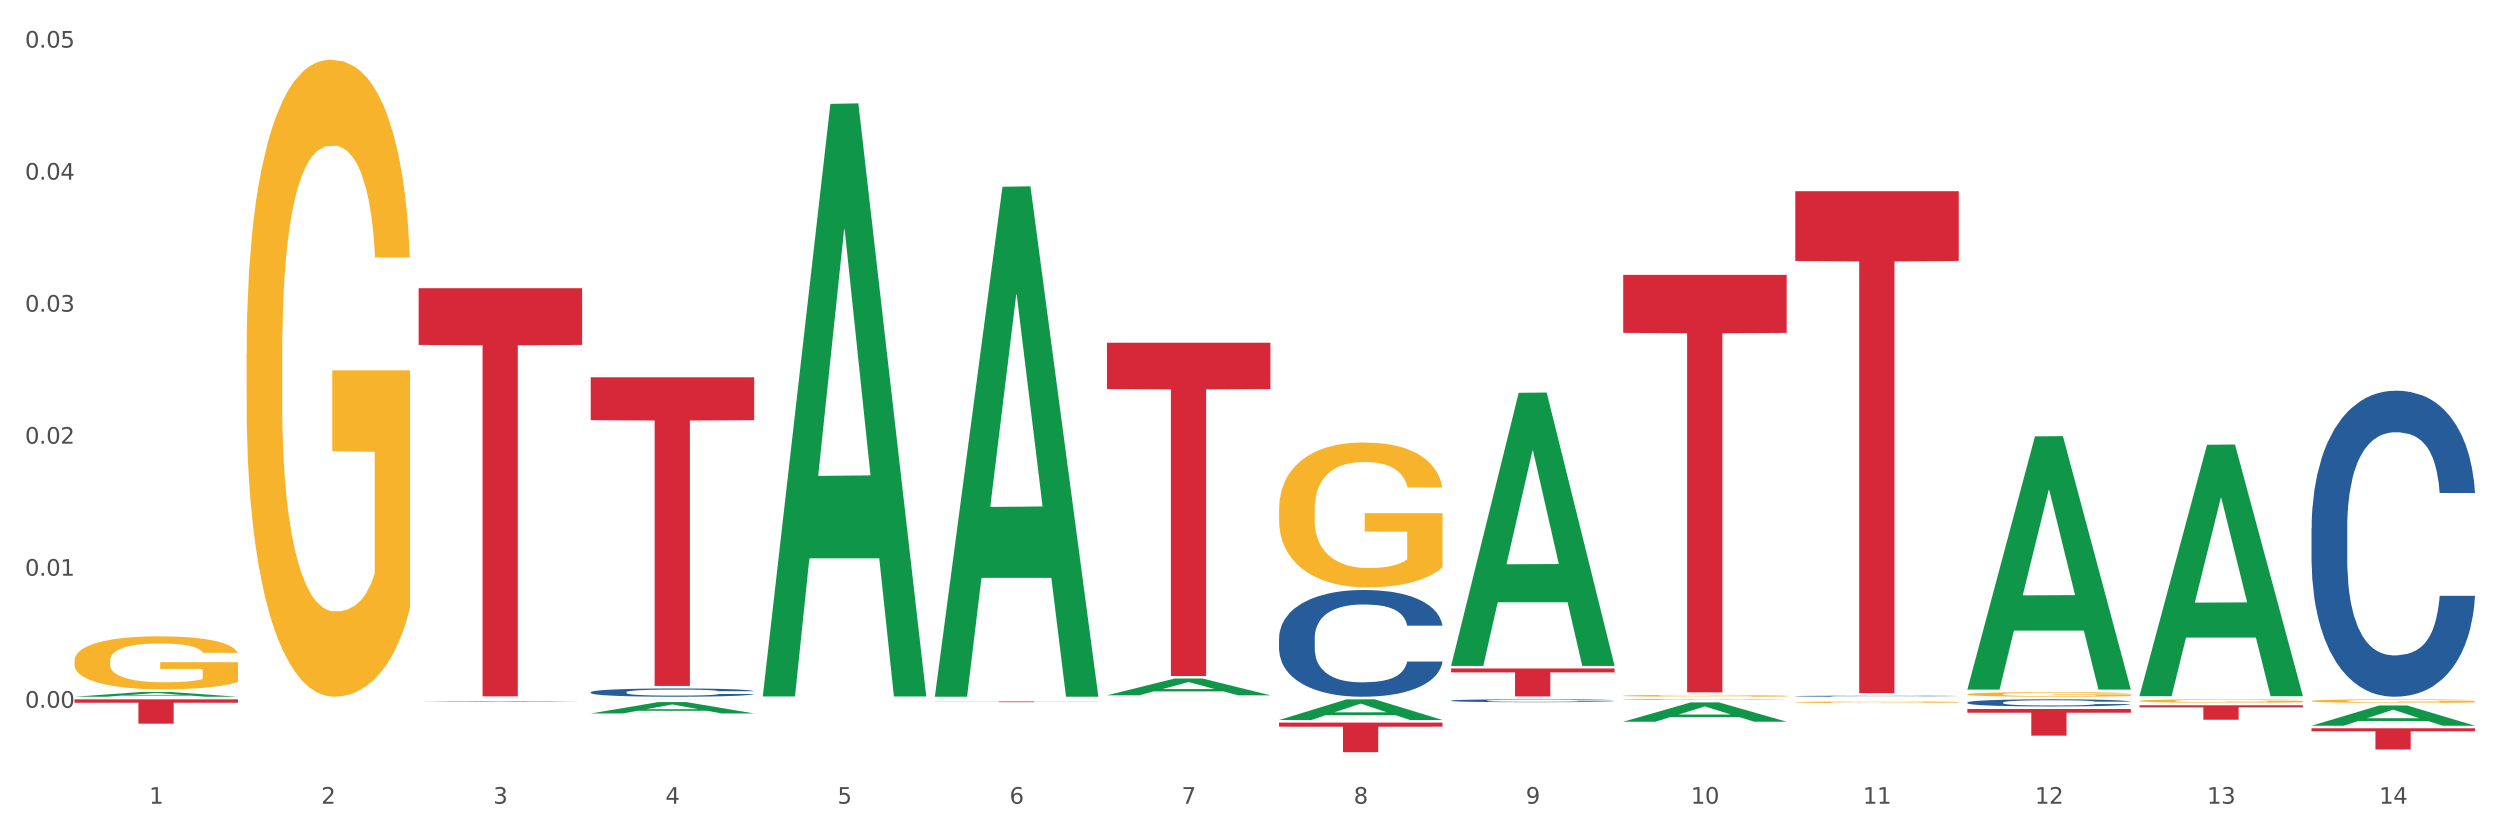
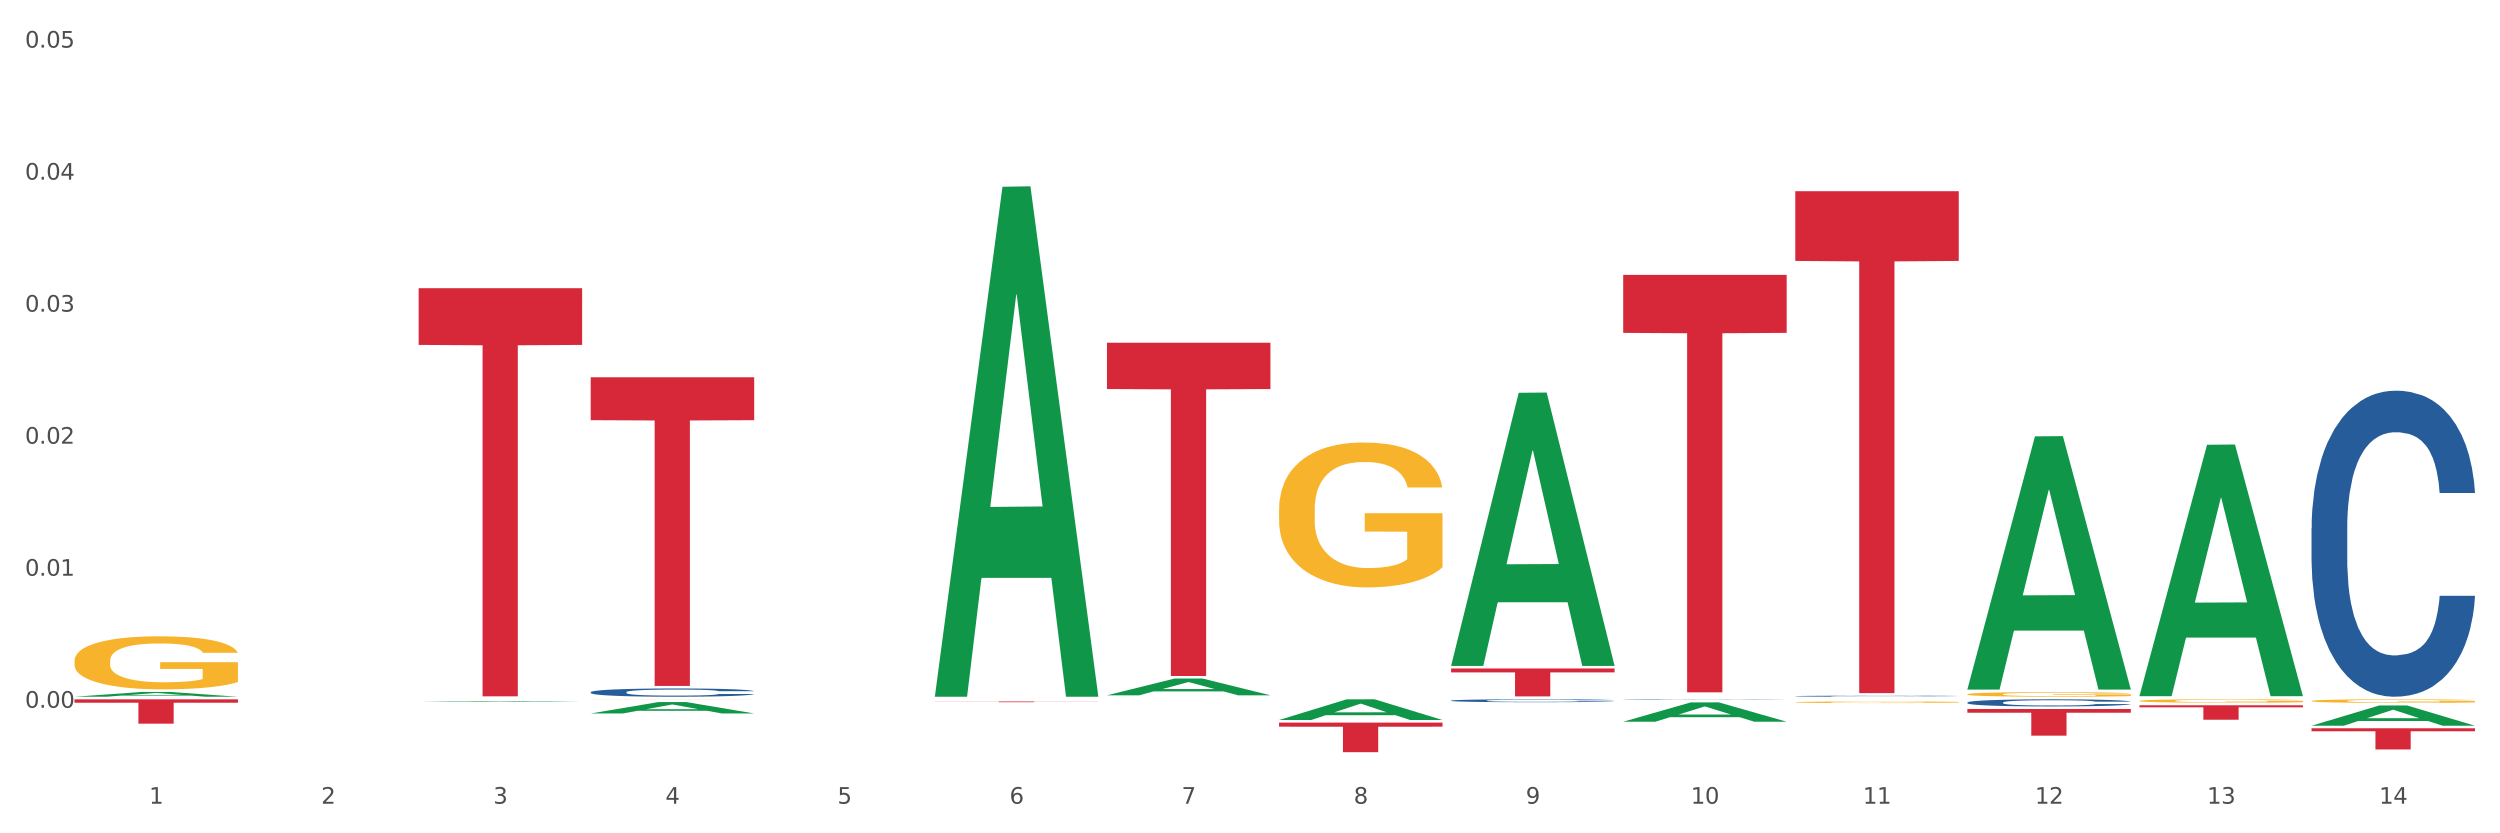
<svg xmlns="http://www.w3.org/2000/svg" xmlns:xlink="http://www.w3.org/1999/xlink" width="1080pt" height="360pt" viewBox="0 0 1080 360" version="1.1">
  <rect x="0" y="0" width="1080" height="360" fill="#333333" stroke="none" />
  <defs>
    <style type="text/css">*{stroke-linejoin: round; stroke-linecap: butt}</style>
  </defs>
  <g id="figure_1">
    <g id="patch_1">
      <path d="M 0 360  L 1080 360  L 1080 0  L 0 0  z " style="fill: #ffffff; stroke: #ffffff; stroke-linejoin: miter" />
    </g>
    <g id="axes_1">
      <g id="matplotlib.axis_1">
        <g id="xtick_1">
          <g id="text_1">
            <g style="fill: #4d4d4d" transform="translate(64.432 347.204) scale(0.096 -0.096)">
              <defs>
                <path id="DejaVuSans-31" d="M 794 531  L 1825 531  L 1825 4091  L 703 3866  L 703 4441  L 1819 4666  L 2450 4666  L 2450 531  L 3481 531  L 3481 0  L 794 0  L 794 531  z " transform="scale(0.016)" />
              </defs>
              <use xlink:href="#DejaVuSans-31" />
            </g>
          </g>
        </g>
        <g id="xtick_2">
          <g id="text_2">
            <g style="fill: #4d4d4d" transform="translate(138.771 347.204) scale(0.096 -0.096)">
              <defs>
                <path id="DejaVuSans-32" d="M 1228 531  L 3431 531  L 3431 0  L 469 0  L 469 531  Q 828 903 1448 1529  Q 2069 2156 2228 2338  Q 2531 2678 2651 2914  Q 2772 3150 2772 3378  Q 2772 3750 2511 3984  Q 2250 4219 1831 4219  Q 1534 4219 1204 4116  Q 875 4013 500 3803  L 500 4441  Q 881 4594 1212 4672  Q 1544 4750 1819 4750  Q 2544 4750 2975 4387  Q 3406 4025 3406 3419  Q 3406 3131 3298 2873  Q 3191 2616 2906 2266  Q 2828 2175 2409 1742  Q 1991 1309 1228 531  z " transform="scale(0.016)" />
              </defs>
              <use xlink:href="#DejaVuSans-32" />
            </g>
          </g>
        </g>
        <g id="xtick_3">
          <g id="text_3">
            <g style="fill: #4d4d4d" transform="translate(213.109 347.204) scale(0.096 -0.096)">
              <defs>
                <path id="DejaVuSans-33" d="M 2597 2516  Q 3050 2419 3304 2112  Q 3559 1806 3559 1356  Q 3559 666 3084 287  Q 2609 -91 1734 -91  Q 1441 -91 1130 -33  Q 819 25 488 141  L 488 750  Q 750 597 1062 519  Q 1375 441 1716 441  Q 2309 441 2620 675  Q 2931 909 2931 1356  Q 2931 1769 2642 2001  Q 2353 2234 1838 2234  L 1294 2234  L 1294 2753  L 1863 2753  Q 2328 2753 2575 2939  Q 2822 3125 2822 3475  Q 2822 3834 2567 4026  Q 2313 4219 1838 4219  Q 1578 4219 1281 4162  Q 984 4106 628 3988  L 628 4550  Q 988 4650 1302 4700  Q 1616 4750 1894 4750  Q 2613 4750 3031 4423  Q 3450 4097 3450 3541  Q 3450 3153 3228 2886  Q 3006 2619 2597 2516  z " transform="scale(0.016)" />
              </defs>
              <use xlink:href="#DejaVuSans-33" />
            </g>
          </g>
        </g>
        <g id="xtick_4">
          <g id="text_4">
            <g style="fill: #4d4d4d" transform="translate(287.448 347.204) scale(0.096 -0.096)">
              <defs>
                <path id="DejaVuSans-34" d="M 2419 4116  L 825 1625  L 2419 1625  L 2419 4116  z M 2253 4666  L 3047 4666  L 3047 1625  L 3713 1625  L 3713 1100  L 3047 1100  L 3047 0  L 2419 0  L 2419 1100  L 313 1100  L 313 1709  L 2253 4666  z " transform="scale(0.016)" />
              </defs>
              <use xlink:href="#DejaVuSans-34" />
            </g>
          </g>
        </g>
        <g id="xtick_5">
          <g id="text_5">
            <g style="fill: #4d4d4d" transform="translate(361.787 347.204) scale(0.096 -0.096)">
              <defs>
                <path id="DejaVuSans-35" d="M 691 4666  L 3169 4666  L 3169 4134  L 1269 4134  L 1269 2991  Q 1406 3038 1543 3061  Q 1681 3084 1819 3084  Q 2600 3084 3056 2656  Q 3513 2228 3513 1497  Q 3513 744 3044 326  Q 2575 -91 1722 -91  Q 1428 -91 1123 -41  Q 819 9 494 109  L 494 744  Q 775 591 1075 516  Q 1375 441 1709 441  Q 2250 441 2565 725  Q 2881 1009 2881 1497  Q 2881 1984 2565 2268  Q 2250 2553 1709 2553  Q 1456 2553 1204 2497  Q 953 2441 691 2322  L 691 4666  z " transform="scale(0.016)" />
              </defs>
              <use xlink:href="#DejaVuSans-35" />
            </g>
          </g>
        </g>
        <g id="xtick_6">
          <g id="text_6">
            <g style="fill: #4d4d4d" transform="translate(436.125 347.204) scale(0.096 -0.096)">
              <defs>
                <path id="DejaVuSans-36" d="M 2113 2584  Q 1688 2584 1439 2293  Q 1191 2003 1191 1497  Q 1191 994 1439 701  Q 1688 409 2113 409  Q 2538 409 2786 701  Q 3034 994 3034 1497  Q 3034 2003 2786 2293  Q 2538 2584 2113 2584  z M 3366 4563  L 3366 3988  Q 3128 4100 2886 4159  Q 2644 4219 2406 4219  Q 1781 4219 1451 3797  Q 1122 3375 1075 2522  Q 1259 2794 1537 2939  Q 1816 3084 2150 3084  Q 2853 3084 3261 2657  Q 3669 2231 3669 1497  Q 3669 778 3244 343  Q 2819 -91 2113 -91  Q 1303 -91 875 529  Q 447 1150 447 2328  Q 447 3434 972 4092  Q 1497 4750 2381 4750  Q 2619 4750 2861 4703  Q 3103 4656 3366 4563  z " transform="scale(0.016)" />
              </defs>
              <use xlink:href="#DejaVuSans-36" />
            </g>
          </g>
        </g>
        <g id="xtick_7">
          <g id="text_7">
            <g style="fill: #4d4d4d" transform="translate(510.464 347.204) scale(0.096 -0.096)">
              <defs>
                <path id="DejaVuSans-37" d="M 525 4666  L 3525 4666  L 3525 4397  L 1831 0  L 1172 0  L 2766 4134  L 525 4134  L 525 4666  z " transform="scale(0.016)" />
              </defs>
              <use xlink:href="#DejaVuSans-37" />
            </g>
          </g>
        </g>
        <g id="xtick_8">
          <g id="text_8">
            <g style="fill: #4d4d4d" transform="translate(584.803 347.204) scale(0.096 -0.096)">
              <defs>
                <path id="DejaVuSans-38" d="M 2034 2216  Q 1584 2216 1326 1975  Q 1069 1734 1069 1313  Q 1069 891 1326 650  Q 1584 409 2034 409  Q 2484 409 2743 651  Q 3003 894 3003 1313  Q 3003 1734 2745 1975  Q 2488 2216 2034 2216  z M 1403 2484  Q 997 2584 770 2862  Q 544 3141 544 3541  Q 544 4100 942 4425  Q 1341 4750 2034 4750  Q 2731 4750 3128 4425  Q 3525 4100 3525 3541  Q 3525 3141 3298 2862  Q 3072 2584 2669 2484  Q 3125 2378 3379 2068  Q 3634 1759 3634 1313  Q 3634 634 3220 271  Q 2806 -91 2034 -91  Q 1263 -91 848 271  Q 434 634 434 1313  Q 434 1759 690 2068  Q 947 2378 1403 2484  z M 1172 3481  Q 1172 3119 1398 2916  Q 1625 2713 2034 2713  Q 2441 2713 2670 2916  Q 2900 3119 2900 3481  Q 2900 3844 2670 4047  Q 2441 4250 2034 4250  Q 1625 4250 1398 4047  Q 1172 3844 1172 3481  z " transform="scale(0.016)" />
              </defs>
              <use xlink:href="#DejaVuSans-38" />
            </g>
          </g>
        </g>
        <g id="xtick_9">
          <g id="text_9">
            <g style="fill: #4d4d4d" transform="translate(659.142 347.204) scale(0.096 -0.096)">
              <defs>
                <path id="DejaVuSans-39" d="M 703 97  L 703 672  Q 941 559 1184 500  Q 1428 441 1663 441  Q 2288 441 2617 861  Q 2947 1281 2994 2138  Q 2813 1869 2534 1725  Q 2256 1581 1919 1581  Q 1219 1581 811 2004  Q 403 2428 403 3163  Q 403 3881 828 4315  Q 1253 4750 1959 4750  Q 2769 4750 3195 4129  Q 3622 3509 3622 2328  Q 3622 1225 3098 567  Q 2575 -91 1691 -91  Q 1453 -91 1209 -44  Q 966 3 703 97  z M 1959 2075  Q 2384 2075 2632 2365  Q 2881 2656 2881 3163  Q 2881 3666 2632 3958  Q 2384 4250 1959 4250  Q 1534 4250 1286 3958  Q 1038 3666 1038 3163  Q 1038 2656 1286 2365  Q 1534 2075 1959 2075  z " transform="scale(0.016)" />
              </defs>
              <use xlink:href="#DejaVuSans-39" />
            </g>
          </g>
        </g>
        <g id="xtick_10">
          <g id="text_10">
            <g style="fill: #4d4d4d" transform="translate(730.426 347.204) scale(0.096 -0.096)">
              <defs>
                <path id="DejaVuSans-30" d="M 2034 4250  Q 1547 4250 1301 3770  Q 1056 3291 1056 2328  Q 1056 1369 1301 889  Q 1547 409 2034 409  Q 2525 409 2770 889  Q 3016 1369 3016 2328  Q 3016 3291 2770 3770  Q 2525 4250 2034 4250  z M 2034 4750  Q 2819 4750 3233 4129  Q 3647 3509 3647 2328  Q 3647 1150 3233 529  Q 2819 -91 2034 -91  Q 1250 -91 836 529  Q 422 1150 422 2328  Q 422 3509 836 4129  Q 1250 4750 2034 4750  z " transform="scale(0.016)" />
              </defs>
              <use xlink:href="#DejaVuSans-31" />
              <use xlink:href="#DejaVuSans-30" transform="translate(63.623 0)" />
            </g>
          </g>
        </g>
        <g id="xtick_11">
          <g id="text_11">
            <g style="fill: #4d4d4d" transform="translate(804.765 347.204) scale(0.096 -0.096)">
              <use xlink:href="#DejaVuSans-31" />
              <use xlink:href="#DejaVuSans-31" transform="translate(63.623 0)" />
            </g>
          </g>
        </g>
        <g id="xtick_12">
          <g id="text_12">
            <g style="fill: #4d4d4d" transform="translate(879.104 347.204) scale(0.096 -0.096)">
              <use xlink:href="#DejaVuSans-31" />
              <use xlink:href="#DejaVuSans-32" transform="translate(63.623 0)" />
            </g>
          </g>
        </g>
        <g id="xtick_13">
          <g id="text_13">
            <g style="fill: #4d4d4d" transform="translate(953.442 347.204) scale(0.096 -0.096)">
              <use xlink:href="#DejaVuSans-31" />
              <use xlink:href="#DejaVuSans-33" transform="translate(63.623 0)" />
            </g>
          </g>
        </g>
        <g id="xtick_14">
          <g id="text_14">
            <g style="fill: #4d4d4d" transform="translate(1027.781 347.204) scale(0.096 -0.096)">
              <use xlink:href="#DejaVuSans-31" />
              <use xlink:href="#DejaVuSans-34" transform="translate(63.623 0)" />
            </g>
          </g>
        </g>
        <g id="xtick_15" />
        <g id="xtick_16" />
        <g id="xtick_17" />
        <g id="xtick_18" />
        <g id="xtick_19" />
        <g id="xtick_20" />
        <g id="xtick_21" />
        <g id="xtick_22" />
        <g id="xtick_23" />
        <g id="xtick_24" />
        <g id="xtick_25" />
        <g id="xtick_26" />
        <g id="xtick_27" />
      </g>
      <g id="matplotlib.axis_2">
        <g id="ytick_1">
          <g id="text_15">
            <g style="fill: #4d4d4d" transform="translate(10.8 305.742) scale(0.096 -0.096)">
              <defs>
                <path id="DejaVuSans-2e" d="M 684 794  L 1344 794  L 1344 0  L 684 0  L 684 794  z " transform="scale(0.016)" />
              </defs>
              <use xlink:href="#DejaVuSans-30" />
              <use xlink:href="#DejaVuSans-2e" transform="translate(63.623 0)" />
              <use xlink:href="#DejaVuSans-30" transform="translate(95.41 0)" />
              <use xlink:href="#DejaVuSans-30" transform="translate(159.033 0)" />
            </g>
          </g>
        </g>
        <g id="ytick_2">
          <g id="text_16">
            <g style="fill: #4d4d4d" transform="translate(10.8 248.708) scale(0.096 -0.096)">
              <use xlink:href="#DejaVuSans-30" />
              <use xlink:href="#DejaVuSans-2e" transform="translate(63.623 0)" />
              <use xlink:href="#DejaVuSans-30" transform="translate(95.41 0)" />
              <use xlink:href="#DejaVuSans-31" transform="translate(159.033 0)" />
            </g>
          </g>
        </g>
        <g id="ytick_3">
          <g id="text_17">
            <g style="fill: #4d4d4d" transform="translate(10.8 191.674) scale(0.096 -0.096)">
              <use xlink:href="#DejaVuSans-30" />
              <use xlink:href="#DejaVuSans-2e" transform="translate(63.623 0)" />
              <use xlink:href="#DejaVuSans-30" transform="translate(95.41 0)" />
              <use xlink:href="#DejaVuSans-32" transform="translate(159.033 0)" />
            </g>
          </g>
        </g>
        <g id="ytick_4">
          <g id="text_18">
            <g style="fill: #4d4d4d" transform="translate(10.8 134.64) scale(0.096 -0.096)">
              <use xlink:href="#DejaVuSans-30" />
              <use xlink:href="#DejaVuSans-2e" transform="translate(63.623 0)" />
              <use xlink:href="#DejaVuSans-30" transform="translate(95.41 0)" />
              <use xlink:href="#DejaVuSans-33" transform="translate(159.033 0)" />
            </g>
          </g>
        </g>
        <g id="ytick_5">
          <g id="text_19">
            <g style="fill: #4d4d4d" transform="translate(10.8 77.606) scale(0.096 -0.096)">
              <use xlink:href="#DejaVuSans-30" />
              <use xlink:href="#DejaVuSans-2e" transform="translate(63.623 0)" />
              <use xlink:href="#DejaVuSans-30" transform="translate(95.41 0)" />
              <use xlink:href="#DejaVuSans-34" transform="translate(159.033 0)" />
            </g>
          </g>
        </g>
        <g id="ytick_6">
          <g id="text_20">
            <g style="fill: #4d4d4d" transform="translate(10.8 20.572) scale(0.096 -0.096)">
              <use xlink:href="#DejaVuSans-30" />
              <use xlink:href="#DejaVuSans-2e" transform="translate(63.623 0)" />
              <use xlink:href="#DejaVuSans-30" transform="translate(95.41 0)" />
              <use xlink:href="#DejaVuSans-35" transform="translate(159.033 0)" />
            </g>
          </g>
        </g>
        <g id="ytick_7" />
        <g id="ytick_8" />
        <g id="ytick_9" />
        <g id="ytick_10" />
        <g id="ytick_11" />
        <g id="ytick_12" />
      </g>
      <g id="PolyCollection_1">
        <path d="M 32.175 300.985  L 32.248 300.983  L 61.37 298.912  L 73.456 298.91  L 102.797 300.989  L 88.818 300.989  L 82.484 300.505  L 52.415 300.505  L 52.197 300.513  L 46.081 300.989  L 32.175 300.989  L 32.175 300.985  L 56.201 300.216  L 78.698 300.214  L 67.559 299.353  L 67.413 299.349  L 67.267 299.355  L 56.128 300.214  L 56.201 300.216  L 32.175 300.985  z " clip-path="url(#p8534664bfe)" style="fill: #109648" />
        <path d="M 924.24 304.685  L 994.861 304.685  L 994.861 305.554  L 967.081 305.56  L 967.081 310.935  L 951.852 310.935  L 951.852 305.56  L 924.24 305.554  L 924.24 304.691  L 924.24 304.685  z " clip-path="url(#p8534664bfe)" style="fill: #d62839" />
        <path d="M 849.901 306.288  L 920.523 306.288  L 920.523 307.889  L 892.742 307.899  L 892.742 317.808  L 877.514 317.808  L 877.514 307.899  L 849.901 307.889  L 849.901 306.299  L 849.901 306.288  z " clip-path="url(#p8534664bfe)" style="fill: #d62839" />
        <path d="M 775.562 82.587  L 846.184 82.587  L 846.184 112.721  L 818.404 112.925  L 818.404 299.429  L 803.175 299.429  L 803.175 112.925  L 775.562 112.721  L 775.562 82.791  L 775.562 82.587  z " clip-path="url(#p8534664bfe)" style="fill: #d62839" />
        <path d="M 701.223 118.734  L 771.845 118.734  L 771.845 143.797  L 744.065 143.967  L 744.065 299.086  L 728.836 299.086  L 728.836 143.967  L 701.223 143.797  L 701.223 118.904  L 701.223 118.734  z " clip-path="url(#p8534664bfe)" style="fill: #d62839" />
        <path d="M 626.885 288.79  L 697.506 288.79  L 697.506 290.463  L 669.726 290.475  L 669.726 300.834  L 654.497 300.834  L 654.497 290.475  L 626.885 290.463  L 626.885 288.801  L 626.885 288.79  z " clip-path="url(#p8534664bfe)" style="fill: #d62839" />
        <path d="M 552.546 312.154  L 623.168 312.154  L 623.168 313.933  L 595.388 313.945  L 595.388 324.95  L 580.159 324.95  L 580.159 313.945  L 552.546 313.933  L 552.546 312.166  L 552.546 312.154  z " clip-path="url(#p8534664bfe)" style="fill: #d62839" />
        <path d="M 478.207 148.058  L 548.829 148.058  L 548.829 168.064  L 521.049 168.2  L 521.049 292.022  L 505.82 292.022  L 505.82 168.2  L 478.207 168.064  L 478.207 148.193  L 478.207 148.058  z " clip-path="url(#p8534664bfe)" style="fill: #d62839" />
        <path d="M 403.869 303.037  L 474.49 303.037  L 474.49 303.082  L 446.71 303.083  L 446.71 303.363  L 431.481 303.363  L 431.481 303.083  L 403.869 303.082  L 403.869 303.037  L 403.869 303.037  z " clip-path="url(#p8534664bfe)" style="fill: #d62839" />
        <path d="M 255.191 162.991  L 325.813 162.991  L 325.813 181.518  L 298.033 181.644  L 298.033 296.312  L 282.804 296.312  L 282.804 181.644  L 255.191 181.518  L 255.191 163.117  L 255.191 162.991  z " clip-path="url(#p8534664bfe)" style="fill: #d62839" />
        <path d="M 180.852 124.494  L 251.474 124.494  L 251.474 148.998  L 223.694 149.164  L 223.694 300.825  L 208.465 300.825  L 208.465 149.164  L 180.852 148.998  L 180.852 124.659  L 180.852 124.494  z " clip-path="url(#p8534664bfe)" style="fill: #d62839" />
        <path d="M 32.175 302.107  L 102.797 302.107  L 102.797 303.569  L 75.017 303.579  L 75.017 312.624  L 59.788 312.624  L 59.788 303.579  L 32.175 303.569  L 32.175 302.117  L 32.175 302.107  z " clip-path="url(#p8534664bfe)" style="fill: #d62839" />
        <path d="M 998.578 302.818  L 998.662 302.817  L 998.662 302.765  L 998.828 302.721  L 999.662 302.614  L 1000.913 302.525  L 1001.83 302.478  L 1002.747 302.439  L 1003.831 302.401  L 1005.165 302.361  L 1007.583 302.302  L 1009.084 302.272  L 1010.918 302.24  L 1014.253 302.195  L 1016.671 302.169  L 1019.173 302.147  L 1023.258 302.122  L 1025.926 302.11  L 1028.761 302.102  L 1032.18 302.096  L 1034.765 302.094  L 1040.434 302.099  L 1045.27 302.112  L 1047.605 302.122  L 1050.607 302.139  L 1052.191 302.15  L 1054.775 302.173  L 1057.444 302.203  L 1059.278 302.229  L 1062.029 302.278  L 1064.114 302.326  L 1066.032 302.386  L 1067.032 302.428  L 1067.783 302.466  L 1068.45 302.511  L 1069.117 302.581  L 1054.108 302.581  L 1053.525 302.531  L 1052.608 302.484  L 1051.274 302.438  L 1050.106 302.409  L 1048.105 302.373  L 1046.271 302.351  L 1044.353 302.333  L 1042.019 302.319  L 1040.184 302.312  L 1037.599 302.306  L 1032.513 302.308  L 1029.095 302.319  L 1026.76 302.333  L 1025.259 302.346  L 1023.925 302.361  L 1022.425 302.381  L 1020.674 302.411  L 1019.423 302.438  L 1018.172 302.472  L 1017.172 302.506  L 1016.255 302.546  L 1015.504 302.589  L 1014.92 302.634  L 1014.42 302.688  L 1014.003 302.778  L 1014.003 302.974  L 1014.17 303.018  L 1014.587 303.077  L 1015.087 303.121  L 1015.921 303.174  L 1016.671 303.21  L 1018.089 303.262  L 1019.673 303.305  L 1020.924 303.332  L 1022.174 303.355  L 1024.342 303.386  L 1026.76 303.412  L 1028.845 303.428  L 1031.68 303.442  L 1033.597 303.448  L 1035.265 303.45  L 1039.35 303.45  L 1042.269 303.446  L 1045.52 303.436  L 1048.022 303.423  L 1050.106 303.408  L 1052.441 303.382  L 1053.942 303.357  L 1053.942 303.059  L 1035.598 303.057  L 1035.598 302.858  L 1069.2 302.858  L 1069.2 303.442  L 1067.783 303.472  L 1066.198 303.499  L 1064.531 303.523  L 1062.029 303.553  L 1059.028 303.582  L 1056.36 303.602  L 1053.525 303.619  L 1050.19 303.635  L 1045.854 303.649  L 1043.186 303.655  L 1039.851 303.659  L 1035.932 303.661  L 1032.513 303.658  L 1029.178 303.651  L 1025.676 303.638  L 1022.258 303.619  L 1019.673 303.601  L 1017.088 303.578  L 1014.337 303.548  L 1012.169 303.519  L 1010.501 303.493  L 1008.667 303.46  L 1006.666 303.418  L 1005.165 303.379  L 1003.831 303.339  L 1002.414 303.287  L 1001.413 303.243  L 1000.413 303.187  L 999.829 303.146  L 999.162 303.081  L 998.662 302.991  L 998.578 302.818  z " clip-path="url(#p8534664bfe)" style="fill: #f7b32b" />
        <path d="M 924.24 302.781  L 924.323 302.779  L 924.323 302.731  L 924.49 302.689  L 925.323 302.587  L 926.574 302.503  L 927.491 302.458  L 928.408 302.421  L 929.492 302.385  L 930.826 302.347  L 933.244 302.291  L 934.745 302.263  L 936.58 302.233  L 939.915 302.189  L 942.333 302.165  L 944.834 302.145  L 948.92 302.12  L 951.588 302.109  L 954.423 302.101  L 957.841 302.096  L 960.426 302.094  L 966.096 302.099  L 970.932 302.111  L 973.266 302.12  L 976.268 302.137  L 977.852 302.147  L 980.437 302.169  L 983.105 302.198  L 984.939 302.222  L 987.691 302.268  L 989.775 302.314  L 991.693 302.371  L 992.693 302.411  L 993.444 302.447  L 994.111 302.489  L 994.778 302.556  L 979.77 302.556  L 979.186 302.508  L 978.269 302.463  L 976.935 302.42  L 975.768 302.393  L 973.766 302.359  L 971.932 302.337  L 970.014 302.321  L 967.68 302.307  L 965.845 302.301  L 963.261 302.295  L 958.175 302.297  L 954.756 302.307  L 952.422 302.321  L 950.921 302.333  L 949.587 302.347  L 948.086 302.366  L 946.335 302.394  L 945.084 302.42  L 943.834 302.453  L 942.833 302.485  L 941.916 302.523  L 941.165 302.564  L 940.582 302.606  L 940.081 302.657  L 939.665 302.743  L 939.665 302.929  L 939.831 302.971  L 940.248 303.026  L 940.749 303.068  L 941.582 303.119  L 942.333 303.153  L 943.75 303.201  L 945.334 303.242  L 946.585 303.268  L 947.836 303.29  L 950.004 303.319  L 952.422 303.344  L 954.506 303.359  L 957.341 303.372  L 959.259 303.378  L 960.926 303.38  L 965.012 303.38  L 967.93 303.376  L 971.182 303.367  L 973.683 303.355  L 975.768 303.34  L 978.102 303.315  L 979.603 303.292  L 979.603 303.009  L 961.26 303.007  L 961.26 302.819  L 994.861 302.819  L 994.861 303.372  L 993.444 303.401  L 991.86 303.427  L 990.192 303.45  L 987.691 303.478  L 984.689 303.505  L 982.021 303.524  L 979.186 303.54  L 975.851 303.555  L 971.515 303.569  L 968.847 303.574  L 965.512 303.578  L 961.593 303.58  L 958.175 303.577  L 954.84 303.57  L 951.338 303.558  L 947.919 303.54  L 945.334 303.523  L 942.75 303.501  L 939.998 303.473  L 937.83 303.445  L 936.163 303.421  L 934.328 303.39  L 932.327 303.349  L 930.826 303.313  L 929.492 303.275  L 928.075 303.226  L 927.074 303.184  L 926.074 303.131  L 925.49 303.091  L 924.823 303.03  L 924.323 302.945  L 924.24 302.781  z " clip-path="url(#p8534664bfe)" style="fill: #f7b32b" />
        <path d="M 849.901 299.927  L 849.984 299.925  L 849.984 299.86  L 850.151 299.804  L 850.985 299.669  L 852.235 299.557  L 853.153 299.497  L 854.07 299.448  L 855.154 299.4  L 856.488 299.349  L 858.906 299.275  L 860.407 299.237  L 862.241 299.198  L 865.576 299.14  L 867.994 299.107  L 870.495 299.08  L 874.581 299.048  L 877.249 299.033  L 880.084 299.023  L 883.502 299.015  L 886.087 299.014  L 891.757 299.019  L 896.593 299.035  L 898.927 299.048  L 901.929 299.07  L 903.513 299.084  L 906.098 299.113  L 908.766 299.151  L 910.601 299.183  L 913.352 299.245  L 915.436 299.306  L 917.354 299.382  L 918.355 299.434  L 919.105 299.483  L 919.772 299.539  L 920.439 299.627  L 905.431 299.627  L 904.847 299.564  L 903.93 299.504  L 902.596 299.447  L 901.429 299.411  L 899.428 299.365  L 897.593 299.337  L 895.676 299.315  L 893.341 299.297  L 891.507 299.288  L 888.922 299.281  L 883.836 299.282  L 880.417 299.297  L 878.083 299.315  L 876.582 299.331  L 875.248 299.349  L 873.747 299.374  L 871.996 299.412  L 870.745 299.447  L 869.495 299.49  L 868.494 299.533  L 867.577 299.584  L 866.827 299.638  L 866.243 299.694  L 865.743 299.762  L 865.326 299.876  L 865.326 300.123  L 865.493 300.179  L 865.91 300.253  L 866.41 300.309  L 867.244 300.376  L 867.994 300.421  L 869.411 300.486  L 870.996 300.54  L 872.246 300.574  L 873.497 300.603  L 875.665 300.643  L 878.083 300.675  L 880.167 300.695  L 883.002 300.713  L 884.92 300.72  L 886.587 300.724  L 890.673 300.724  L 893.591 300.719  L 896.843 300.706  L 899.344 300.69  L 901.429 300.67  L 903.763 300.637  L 905.264 300.607  L 905.264 300.23  L 886.921 300.228  L 886.921 299.977  L 920.523 299.977  L 920.523 300.713  L 919.105 300.751  L 917.521 300.785  L 915.853 300.816  L 913.352 300.854  L 910.35 300.89  L 907.682 300.915  L 904.847 300.937  L 901.512 300.957  L 897.177 300.975  L 894.508 300.982  L 891.173 300.987  L 887.254 300.989  L 883.836 300.986  L 880.501 300.977  L 876.999 300.96  L 873.58 300.937  L 870.996 300.913  L 868.411 300.885  L 865.659 300.847  L 863.492 300.811  L 861.824 300.778  L 859.99 300.737  L 857.989 300.682  L 856.488 300.634  L 855.154 300.583  L 853.736 300.518  L 852.736 300.462  L 851.735 300.392  L 851.151 300.34  L 850.484 300.258  L 849.984 300.145  L 849.901 299.927  z " clip-path="url(#p8534664bfe)" style="fill: #f7b32b" />
        <path d="M 775.562 303.359  L 775.645 303.358  L 775.645 303.336  L 775.812 303.317  L 776.646 303.271  L 777.897 303.233  L 778.814 303.212  L 779.731 303.196  L 780.815 303.179  L 782.149 303.162  L 784.567 303.136  L 786.068 303.123  L 787.902 303.11  L 791.237 303.09  L 793.655 303.079  L 796.157 303.07  L 800.242 303.059  L 802.91 303.054  L 805.745 303.05  L 809.164 303.048  L 811.748 303.047  L 817.418 303.049  L 822.254 303.054  L 824.589 303.059  L 827.59 303.066  L 829.175 303.071  L 831.759 303.081  L 834.427 303.094  L 836.262 303.105  L 839.013 303.126  L 841.098 303.147  L 843.015 303.173  L 844.016 303.191  L 844.766 303.207  L 845.433 303.226  L 846.1 303.257  L 831.092 303.257  L 830.509 303.235  L 829.592 303.215  L 828.257 303.195  L 827.09 303.183  L 825.089 303.167  L 823.255 303.157  L 821.337 303.15  L 819.002 303.144  L 817.168 303.141  L 814.583 303.138  L 809.497 303.139  L 806.079 303.144  L 803.744 303.15  L 802.243 303.155  L 800.909 303.162  L 799.408 303.17  L 797.657 303.183  L 796.407 303.195  L 795.156 303.21  L 794.156 303.225  L 793.238 303.242  L 792.488 303.26  L 791.904 303.279  L 791.404 303.303  L 790.987 303.342  L 790.987 303.426  L 791.154 303.445  L 791.571 303.47  L 792.071 303.49  L 792.905 303.512  L 793.655 303.528  L 795.073 303.55  L 796.657 303.568  L 797.908 303.58  L 799.158 303.59  L 801.326 303.604  L 803.744 303.615  L 805.829 303.621  L 808.663 303.628  L 810.581 303.63  L 812.249 303.631  L 816.334 303.631  L 819.253 303.63  L 822.504 303.625  L 825.006 303.62  L 827.09 303.613  L 829.425 303.602  L 830.926 303.591  L 830.926 303.462  L 812.582 303.462  L 812.582 303.376  L 846.184 303.376  L 846.184 303.628  L 844.766 303.641  L 843.182 303.652  L 841.515 303.663  L 839.013 303.676  L 836.012 303.688  L 833.344 303.697  L 830.509 303.704  L 827.174 303.711  L 822.838 303.717  L 820.17 303.72  L 816.835 303.721  L 812.916 303.722  L 809.497 303.721  L 806.162 303.718  L 802.66 303.712  L 799.242 303.704  L 796.657 303.696  L 794.072 303.686  L 791.321 303.673  L 789.153 303.661  L 787.485 303.65  L 785.651 303.636  L 783.65 303.617  L 782.149 303.601  L 780.815 303.583  L 779.398 303.561  L 778.397 303.542  L 777.396 303.518  L 776.813 303.5  L 776.146 303.472  L 775.645 303.433  L 775.562 303.359  z " clip-path="url(#p8534664bfe)" style="fill: #f7b32b" />
-         <path d="M 701.223 300.56  L 701.307 300.559  L 701.307 300.533  L 701.474 300.51  L 702.307 300.456  L 703.558 300.411  L 704.475 300.387  L 705.392 300.367  L 706.476 300.347  L 707.81 300.327  L 710.228 300.297  L 711.729 300.282  L 713.563 300.266  L 716.899 300.242  L 719.317 300.229  L 721.818 300.218  L 725.903 300.205  L 728.572 300.199  L 731.406 300.195  L 734.825 300.192  L 737.41 300.191  L 743.08 300.194  L 747.915 300.2  L 750.25 300.205  L 753.252 300.214  L 754.836 300.22  L 757.421 300.231  L 760.089 300.247  L 761.923 300.26  L 764.675 300.285  L 766.759 300.309  L 768.677 300.34  L 769.677 300.361  L 770.428 300.381  L 771.095 300.403  L 771.762 300.439  L 756.754 300.439  L 756.17 300.414  L 755.253 300.39  L 753.919 300.366  L 752.751 300.352  L 750.75 300.333  L 748.916 300.322  L 746.998 300.313  L 744.664 300.306  L 742.829 300.302  L 740.245 300.299  L 735.159 300.3  L 731.74 300.306  L 729.405 300.313  L 727.905 300.32  L 726.571 300.327  L 725.07 300.337  L 723.319 300.352  L 722.068 300.366  L 720.817 300.384  L 719.817 300.401  L 718.9 300.422  L 718.149 300.443  L 717.566 300.466  L 717.065 300.494  L 716.648 300.54  L 716.648 300.639  L 716.815 300.662  L 717.232 300.692  L 717.732 300.714  L 718.566 300.741  L 719.317 300.76  L 720.734 300.786  L 722.318 300.808  L 723.569 300.822  L 724.82 300.833  L 726.987 300.849  L 729.405 300.862  L 731.49 300.87  L 734.325 300.878  L 736.242 300.881  L 737.91 300.882  L 741.996 300.882  L 744.914 300.88  L 748.166 300.875  L 750.667 300.868  L 752.751 300.86  L 755.086 300.847  L 756.587 300.835  L 756.587 300.682  L 738.244 300.682  L 738.244 300.58  L 771.845 300.58  L 771.845 300.878  L 770.428 300.893  L 768.844 300.907  L 767.176 300.919  L 764.675 300.935  L 761.673 300.949  L 759.005 300.959  L 756.17 300.968  L 752.835 300.976  L 748.499 300.983  L 745.831 300.986  L 742.496 300.988  L 738.577 300.989  L 735.159 300.988  L 731.823 300.984  L 728.321 300.977  L 724.903 300.968  L 722.318 300.959  L 719.733 300.947  L 716.982 300.932  L 714.814 300.917  L 713.147 300.904  L 711.312 300.887  L 709.311 300.865  L 707.81 300.846  L 706.476 300.825  L 705.059 300.799  L 704.058 300.776  L 703.058 300.748  L 702.474 300.727  L 701.807 300.694  L 701.307 300.648  L 701.223 300.56  z " clip-path="url(#p8534664bfe)" style="fill: #f7b32b" />
        <path d="M 552.546 220.09  L 552.629 220.033  L 552.629 217.974  L 552.796 216.202  L 553.63 211.914  L 554.881 208.369  L 555.798 206.482  L 556.715 204.938  L 557.799 203.394  L 559.133 201.793  L 561.551 199.449  L 563.052 198.248  L 564.886 196.99  L 568.221 195.161  L 570.639 194.132  L 573.141 193.274  L 577.226 192.245  L 579.894 191.787  L 582.729 191.444  L 586.148 191.215  L 588.732 191.158  L 594.402 191.33  L 599.238 191.844  L 601.573 192.245  L 604.574 192.931  L 606.158 193.388  L 608.743 194.303  L 611.411 195.504  L 613.246 196.533  L 615.997 198.477  L 618.082 200.421  L 619.999 202.822  L 621 204.481  L 621.75 206.024  L 622.417 207.797  L 623.084 210.599  L 608.076 210.599  L 607.493 208.597  L 606.575 206.711  L 605.241 204.881  L 604.074 203.737  L 602.073 202.308  L 600.239 201.393  L 598.321 200.707  L 595.986 200.135  L 594.152 199.849  L 591.567 199.621  L 586.481 199.678  L 583.063 200.135  L 580.728 200.707  L 579.227 201.221  L 577.893 201.793  L 576.392 202.594  L 574.641 203.794  L 573.391 204.881  L 572.14 206.253  L 571.139 207.625  L 570.222 209.226  L 569.472 210.942  L 568.888 212.714  L 568.388 214.887  L 567.971 218.489  L 567.971 226.322  L 568.138 228.095  L 568.555 230.439  L 569.055 232.212  L 569.889 234.327  L 570.639 235.757  L 572.057 237.815  L 573.641 239.53  L 574.891 240.617  L 576.142 241.531  L 578.31 242.789  L 580.728 243.819  L 582.812 244.448  L 585.647 245.019  L 587.565 245.248  L 589.233 245.362  L 593.318 245.362  L 596.236 245.191  L 599.488 244.791  L 601.99 244.276  L 604.074 243.647  L 606.409 242.618  L 607.909 241.646  L 607.909 229.696  L 589.566 229.639  L 589.566 221.691  L 623.168 221.691  L 623.168 245.019  L 621.75 246.22  L 620.166 247.306  L 618.499 248.278  L 615.997 249.479  L 612.996 250.623  L 610.327 251.423  L 607.493 252.109  L 604.157 252.738  L 599.822 253.31  L 597.154 253.539  L 593.818 253.71  L 589.9 253.767  L 586.481 253.653  L 583.146 253.367  L 579.644 252.853  L 576.226 252.109  L 573.641 251.366  L 571.056 250.451  L 568.305 249.25  L 566.137 248.107  L 564.469 247.078  L 562.635 245.763  L 560.634 244.047  L 559.133 242.503  L 557.799 240.903  L 556.381 238.844  L 555.381 237.072  L 554.38 234.842  L 553.797 233.184  L 553.13 230.611  L 552.629 227.008  L 552.546 220.09  z " clip-path="url(#p8534664bfe)" style="fill: #f7b32b" />
        <path d="M 255.191 302.139  L 255.275 302.139  L 255.275 302.136  L 255.441 302.133  L 256.275 302.127  L 257.526 302.121  L 258.443 302.118  L 259.36 302.116  L 260.444 302.114  L 261.778 302.111  L 264.196 302.107  L 265.697 302.106  L 267.531 302.104  L 270.866 302.101  L 273.284 302.099  L 275.786 302.098  L 279.871 302.096  L 282.539 302.095  L 285.374 302.095  L 288.793 302.095  L 291.377 302.094  L 297.047 302.095  L 301.883 302.096  L 304.218 302.096  L 307.219 302.097  L 308.804 302.098  L 311.388 302.099  L 314.057 302.101  L 315.891 302.103  L 318.642 302.106  L 320.727 302.109  L 322.645 302.113  L 323.645 302.115  L 324.395 302.118  L 325.062 302.12  L 325.73 302.125  L 310.721 302.125  L 310.138 302.122  L 309.221 302.119  L 307.886 302.116  L 306.719 302.114  L 304.718 302.112  L 302.884 302.11  L 300.966 302.109  L 298.631 302.108  L 296.797 302.108  L 294.212 302.108  L 289.126 302.108  L 285.708 302.108  L 283.373 302.109  L 281.872 302.11  L 280.538 302.111  L 279.037 302.112  L 277.286 302.114  L 276.036 302.116  L 274.785 302.118  L 273.785 302.12  L 272.867 302.123  L 272.117 302.125  L 271.533 302.128  L 271.033 302.131  L 270.616 302.137  L 270.616 302.149  L 270.783 302.152  L 271.2 302.156  L 271.7 302.158  L 272.534 302.162  L 273.284 302.164  L 274.702 302.167  L 276.286 302.17  L 277.537 302.171  L 278.787 302.173  L 280.955 302.175  L 283.373 302.176  L 285.458 302.177  L 288.292 302.178  L 290.21 302.179  L 291.878 302.179  L 295.963 302.179  L 298.882 302.178  L 302.133 302.178  L 304.635 302.177  L 306.719 302.176  L 309.054 302.174  L 310.555 302.173  L 310.555 302.154  L 292.211 302.154  L 292.211 302.142  L 325.813 302.142  L 325.813 302.178  L 324.395 302.18  L 322.811 302.182  L 321.144 302.183  L 318.642 302.185  L 315.641 302.187  L 312.973 302.188  L 310.138 302.189  L 306.803 302.19  L 302.467 302.191  L 299.799 302.191  L 296.464 302.192  L 292.545 302.192  L 289.126 302.192  L 285.791 302.191  L 282.289 302.19  L 278.871 302.189  L 276.286 302.188  L 273.701 302.187  L 270.95 302.185  L 268.782 302.183  L 267.114 302.181  L 265.28 302.179  L 263.279 302.177  L 261.778 302.174  L 260.444 302.172  L 259.027 302.169  L 258.026 302.166  L 257.025 302.162  L 256.442 302.16  L 255.775 302.156  L 255.275 302.15  L 255.191 302.139  z " clip-path="url(#p8534664bfe)" style="fill: #f7b32b" />
-         <path d="M 106.514 152.943  L 106.597 152.692  L 106.597 143.643  L 106.764 135.851  L 107.598 117  L 108.848 101.416  L 109.765 93.122  L 110.683 86.335  L 111.767 79.549  L 113.101 72.511  L 115.519 62.205  L 117.019 56.927  L 118.854 51.397  L 122.189 43.354  L 124.607 38.83  L 127.108 35.059  L 131.194 30.535  L 133.862 28.524  L 136.697 27.016  L 140.115 26.011  L 142.7 25.759  L 148.37 26.514  L 153.206 28.776  L 155.54 30.535  L 158.542 33.551  L 160.126 35.562  L 162.711 39.584  L 165.379 44.862  L 167.213 49.387  L 169.965 57.932  L 172.049 66.478  L 173.967 77.035  L 174.968 84.324  L 175.718 91.111  L 176.385 98.903  L 177.052 111.219  L 162.044 111.219  L 161.46 102.422  L 160.543 94.127  L 159.209 86.084  L 158.042 81.057  L 156.041 74.773  L 154.206 70.751  L 152.289 67.735  L 149.954 65.222  L 148.12 63.965  L 145.535 62.959  L 140.449 63.211  L 137.03 65.222  L 134.696 67.735  L 133.195 69.997  L 131.861 72.511  L 130.36 76.03  L 128.609 81.308  L 127.358 86.084  L 126.108 92.116  L 125.107 98.149  L 124.19 105.187  L 123.44 112.727  L 122.856 120.519  L 122.356 130.07  L 121.939 145.905  L 121.939 180.341  L 122.106 188.132  L 122.522 198.438  L 123.023 206.23  L 123.856 215.53  L 124.607 221.813  L 126.024 230.862  L 127.609 238.403  L 128.859 243.178  L 130.11 247.2  L 132.278 252.73  L 134.696 257.254  L 136.78 260.019  L 139.615 262.532  L 141.533 263.538  L 143.2 264.041  L 147.286 264.041  L 150.204 263.286  L 153.456 261.527  L 155.957 259.265  L 158.042 256.5  L 160.376 251.976  L 161.877 247.703  L 161.877 195.17  L 143.534 194.919  L 143.534 159.981  L 177.135 159.981  L 177.135 262.532  L 175.718 267.811  L 174.134 272.586  L 172.466 276.859  L 169.965 282.138  L 166.963 287.165  L 164.295 290.684  L 161.46 293.7  L 158.125 296.465  L 153.789 298.978  L 151.121 299.984  L 147.786 300.738  L 143.867 300.989  L 140.449 300.486  L 137.114 299.23  L 133.612 296.968  L 130.193 293.7  L 127.609 290.432  L 125.024 286.411  L 122.272 281.132  L 120.104 276.105  L 118.437 271.581  L 116.603 265.8  L 114.601 258.259  L 113.101 251.473  L 111.767 244.435  L 110.349 235.386  L 109.349 227.595  L 108.348 217.792  L 107.764 210.503  L 107.097 199.192  L 106.597 183.357  L 106.514 152.943  z " clip-path="url(#p8534664bfe)" style="fill: #f7b32b" />
        <path d="M 32.175 285.48  L 32.258 285.459  L 32.258 284.706  L 32.425 284.057  L 33.259 282.488  L 34.51 281.19  L 35.427 280.5  L 36.344 279.935  L 37.428 279.37  L 38.762 278.784  L 41.18 277.926  L 42.681 277.487  L 44.515 277.026  L 47.85 276.357  L 50.268 275.98  L 52.77 275.666  L 56.855 275.289  L 59.523 275.122  L 62.358 274.996  L 65.777 274.913  L 68.361 274.892  L 74.031 274.955  L 78.867 275.143  L 81.202 275.289  L 84.203 275.54  L 85.788 275.708  L 88.372 276.043  L 91.04 276.482  L 92.875 276.859  L 95.626 277.57  L 97.711 278.282  L 99.628 279.161  L 100.629 279.767  L 101.379 280.332  L 102.046 280.981  L 102.713 282.006  L 87.705 282.006  L 87.122 281.274  L 86.204 280.583  L 84.87 279.914  L 83.703 279.495  L 81.702 278.972  L 79.868 278.637  L 77.95 278.386  L 75.615 278.177  L 73.781 278.072  L 71.196 277.989  L 66.11 278.01  L 62.692 278.177  L 60.357 278.386  L 58.856 278.575  L 57.522 278.784  L 56.021 279.077  L 54.27 279.516  L 53.02 279.914  L 51.769 280.416  L 50.768 280.918  L 49.851 281.504  L 49.101 282.132  L 48.517 282.781  L 48.017 283.576  L 47.6 284.894  L 47.6 287.761  L 47.767 288.409  L 48.184 289.267  L 48.684 289.916  L 49.518 290.69  L 50.268 291.213  L 51.686 291.967  L 53.27 292.594  L 54.52 292.992  L 55.771 293.327  L 57.939 293.787  L 60.357 294.164  L 62.441 294.394  L 65.276 294.603  L 67.194 294.687  L 68.862 294.729  L 72.947 294.729  L 75.865 294.666  L 79.117 294.52  L 81.619 294.331  L 83.703 294.101  L 86.038 293.724  L 87.538 293.369  L 87.538 288.995  L 69.195 288.974  L 69.195 286.066  L 102.797 286.066  L 102.797 294.603  L 101.379 295.043  L 99.795 295.44  L 98.128 295.796  L 95.626 296.235  L 92.625 296.654  L 89.956 296.947  L 87.122 297.198  L 83.786 297.428  L 79.451 297.637  L 76.783 297.721  L 73.447 297.784  L 69.529 297.805  L 66.11 297.763  L 62.775 297.658  L 59.273 297.47  L 55.855 297.198  L 53.27 296.926  L 50.685 296.591  L 47.934 296.152  L 45.766 295.733  L 44.098 295.357  L 42.264 294.875  L 40.263 294.248  L 38.762 293.683  L 37.428 293.097  L 36.01 292.343  L 35.01 291.695  L 34.009 290.879  L 33.426 290.272  L 32.759 289.33  L 32.258 288.012  L 32.175 285.48  z " clip-path="url(#p8534664bfe)" style="fill: #f7b32b" />
        <path d="M 998.578 228.179  L 998.662 228.059  L 998.662 224.678  L 998.912 220.089  L 999.83 211.637  L 1000.999 205.238  L 1003.003 197.751  L 1004.088 194.612  L 1005.507 191.11  L 1008.429 185.435  L 1011.768 180.605  L 1014.105 177.949  L 1015.858 176.258  L 1019.781 173.24  L 1022.035 171.912  L 1024.373 170.825  L 1026.376 170.1  L 1029.715 169.255  L 1032.387 168.893  L 1035.475 168.772  L 1038.063 168.893  L 1041.486 169.376  L 1046.494 170.825  L 1048.414 171.67  L 1051.002 173.119  L 1053.673 175.051  L 1055.844 176.983  L 1058.348 179.76  L 1060.936 183.382  L 1063.44 187.971  L 1065.193 192.197  L 1066.612 196.665  L 1067.864 202.098  L 1068.783 208.015  L 1069.2 212.965  L 1053.924 212.965  L 1053.506 208.498  L 1052.671 203.668  L 1051.837 200.408  L 1050.918 197.751  L 1049.499 194.733  L 1048.247 192.801  L 1046.16 190.506  L 1044.24 189.058  L 1042.654 188.212  L 1040.734 187.488  L 1036.644 186.763  L 1033.722 186.763  L 1031.886 187.005  L 1029.632 187.609  L 1027.712 188.454  L 1025.458 189.903  L 1023.705 191.472  L 1021.952 193.525  L 1020.95 194.974  L 1019.448 197.63  L 1018.446 199.804  L 1017.11 203.547  L 1016.359 206.203  L 1015.023 213.086  L 1014.439 218.157  L 1014.188 221.659  L 1014.022 225.523  L 1014.022 244.359  L 1014.522 252.811  L 1014.94 256.434  L 1015.608 260.539  L 1016.86 265.852  L 1018.696 271.044  L 1020.616 274.787  L 1022.202 277.081  L 1023.705 278.772  L 1025.207 280.1  L 1027.044 281.308  L 1028.547 282.032  L 1030.8 282.756  L 1033.472 283.119  L 1035.559 283.119  L 1039.816 282.515  L 1041.736 281.911  L 1043.572 281.066  L 1045.576 279.738  L 1047.162 278.289  L 1048.08 277.202  L 1049.583 274.908  L 1050.752 272.493  L 1051.753 269.716  L 1052.421 267.301  L 1053.172 263.679  L 1053.757 259.573  L 1053.924 257.4  L 1069.2 257.4  L 1068.866 261.747  L 1068.282 265.973  L 1067.113 271.648  L 1066.195 274.908  L 1064.776 278.893  L 1063.273 282.274  L 1061.186 286.017  L 1059.266 288.794  L 1057.263 291.209  L 1055.092 293.382  L 1051.169 296.401  L 1049.75 297.246  L 1046.745 298.695  L 1044.407 299.54  L 1040.985 300.385  L 1037.479 300.868  L 1033.806 300.989  L 1030.55 300.748  L 1026.96 300.023  L 1024.707 299.299  L 1022.202 298.212  L 1019.281 296.522  L 1016.526 294.469  L 1013.938 292.054  L 1011.517 289.277  L 1009.263 286.137  L 1006.342 280.945  L 1004.171 275.874  L 1002.585 271.165  L 1001.5 267.18  L 1000.415 262.109  L 999.83 258.607  L 998.912 250.155  L 998.578 242.307  L 998.578 228.179  z " clip-path="url(#p8534664bfe)" style="fill: #255c99" />
        <path d="M 849.901 303.482  L 849.984 303.479  L 849.984 303.4  L 850.235 303.293  L 851.153 303.096  L 852.322 302.946  L 854.325 302.771  L 855.41 302.698  L 856.829 302.616  L 859.751 302.484  L 863.09 302.371  L 865.428 302.309  L 867.181 302.269  L 871.104 302.199  L 873.358 302.168  L 875.695 302.142  L 877.699 302.126  L 881.038 302.106  L 883.709 302.097  L 886.798 302.094  L 889.386 302.097  L 892.808 302.109  L 897.817 302.142  L 899.737 302.162  L 902.325 302.196  L 904.996 302.241  L 907.166 302.286  L 909.671 302.351  L 912.258 302.436  L 914.763 302.543  L 916.516 302.642  L 917.935 302.746  L 919.187 302.873  L 920.105 303.011  L 920.523 303.127  L 905.246 303.127  L 904.829 303.022  L 903.994 302.909  L 903.159 302.833  L 902.241 302.771  L 900.822 302.701  L 899.57 302.656  L 897.483 302.602  L 895.563 302.568  L 893.977 302.549  L 892.057 302.532  L 887.966 302.515  L 885.045 302.515  L 883.208 302.52  L 880.954 302.534  L 879.034 302.554  L 876.78 302.588  L 875.027 302.625  L 873.274 302.673  L 872.273 302.706  L 870.77 302.768  L 869.768 302.819  L 868.433 302.907  L 867.681 302.969  L 866.346 303.129  L 865.761 303.248  L 865.511 303.33  L 865.344 303.42  L 865.344 303.86  L 865.845 304.057  L 866.262 304.142  L 866.93 304.238  L 868.182 304.362  L 870.019 304.483  L 871.939 304.57  L 873.525 304.624  L 875.027 304.664  L 876.53 304.695  L 878.367 304.723  L 879.869 304.74  L 882.123 304.757  L 884.794 304.765  L 886.881 304.765  L 891.139 304.751  L 893.059 304.737  L 894.895 304.717  L 896.899 304.686  L 898.485 304.652  L 899.403 304.627  L 900.905 304.573  L 902.074 304.517  L 903.076 304.452  L 903.744 304.396  L 904.495 304.311  L 905.079 304.215  L 905.246 304.164  L 920.523 304.164  L 920.189 304.266  L 919.604 304.365  L 918.436 304.497  L 917.517 304.573  L 916.098 304.666  L 914.596 304.745  L 912.509 304.833  L 910.589 304.898  L 908.585 304.954  L 906.415 305.005  L 902.491 305.075  L 901.072 305.095  L 898.067 305.129  L 895.73 305.149  L 892.307 305.168  L 888.801 305.18  L 885.128 305.182  L 881.873 305.177  L 878.283 305.16  L 876.029 305.143  L 873.525 305.118  L 870.603 305.078  L 867.848 305.03  L 865.261 304.974  L 862.84 304.909  L 860.586 304.836  L 857.664 304.714  L 855.494 304.596  L 853.908 304.486  L 852.823 304.393  L 851.737 304.274  L 851.153 304.193  L 850.235 303.995  L 849.901 303.812  L 849.901 303.482  z " clip-path="url(#p8534664bfe)" style="fill: #255c99" />
        <path d="M 775.562 300.739  L 775.646 300.738  L 775.646 300.727  L 775.896 300.711  L 776.814 300.682  L 777.983 300.66  L 779.986 300.634  L 781.072 300.623  L 782.491 300.611  L 785.412 300.592  L 788.752 300.575  L 791.089 300.566  L 792.842 300.56  L 796.765 300.55  L 799.019 300.545  L 801.357 300.542  L 803.36 300.539  L 806.699 300.536  L 809.37 300.535  L 812.459 300.534  L 815.047 300.535  L 818.469 300.537  L 823.478 300.542  L 825.398 300.544  L 827.986 300.549  L 830.657 300.556  L 832.828 300.563  L 835.332 300.572  L 837.92 300.585  L 840.424 300.6  L 842.177 300.615  L 843.596 300.63  L 844.848 300.649  L 845.766 300.669  L 846.184 300.686  L 830.908 300.686  L 830.49 300.671  L 829.655 300.654  L 828.821 300.643  L 827.902 300.634  L 826.483 300.624  L 825.231 300.617  L 823.144 300.609  L 821.224 300.604  L 819.638 300.601  L 817.718 300.599  L 813.628 300.596  L 810.706 300.596  L 808.87 300.597  L 806.616 300.599  L 804.696 300.602  L 802.442 300.607  L 800.689 300.613  L 798.936 300.62  L 797.934 300.625  L 796.431 300.634  L 795.43 300.641  L 794.094 300.654  L 793.343 300.663  L 792.007 300.687  L 791.423 300.704  L 791.172 300.716  L 791.005 300.73  L 791.005 300.794  L 791.506 300.823  L 791.924 300.836  L 792.591 300.85  L 793.844 300.868  L 795.68 300.886  L 797.6 300.899  L 799.186 300.907  L 800.689 300.913  L 802.191 300.917  L 804.028 300.921  L 805.53 300.924  L 807.784 300.926  L 810.456 300.928  L 812.543 300.928  L 816.8 300.926  L 818.72 300.924  L 820.556 300.921  L 822.56 300.916  L 824.146 300.911  L 825.064 300.907  L 826.567 300.899  L 827.735 300.891  L 828.737 300.882  L 829.405 300.873  L 830.156 300.861  L 830.741 300.847  L 830.908 300.839  L 846.184 300.839  L 845.85 300.854  L 845.266 300.869  L 844.097 300.888  L 843.179 300.899  L 841.76 300.913  L 840.257 300.925  L 838.17 300.938  L 836.25 300.947  L 834.247 300.956  L 832.076 300.963  L 828.153 300.973  L 826.734 300.976  L 823.728 300.981  L 821.391 300.984  L 817.969 300.987  L 814.463 300.989  L 810.79 300.989  L 807.534 300.988  L 803.944 300.986  L 801.69 300.983  L 799.186 300.98  L 796.264 300.974  L 793.51 300.967  L 790.922 300.958  L 788.501 300.949  L 786.247 300.938  L 783.325 300.92  L 781.155 300.903  L 779.569 300.887  L 778.484 300.873  L 777.399 300.855  L 776.814 300.843  L 775.896 300.814  L 775.562 300.787  L 775.562 300.739  z " clip-path="url(#p8534664bfe)" style="fill: #255c99" />
        <path d="M 701.223 302.194  L 701.307 302.194  L 701.307 302.188  L 701.557 302.18  L 702.476 302.166  L 703.644 302.155  L 705.648 302.143  L 706.733 302.138  L 708.152 302.132  L 711.074 302.122  L 714.413 302.114  L 716.75 302.11  L 718.503 302.107  L 722.427 302.102  L 724.681 302.1  L 727.018 302.098  L 729.021 302.097  L 732.36 302.095  L 735.032 302.095  L 738.12 302.094  L 740.708 302.095  L 744.131 302.096  L 749.139 302.098  L 751.059 302.099  L 753.647 302.102  L 756.318 302.105  L 758.489 302.108  L 760.993 302.113  L 763.581 302.119  L 766.085 302.127  L 767.838 302.134  L 769.257 302.141  L 770.51 302.15  L 771.428 302.16  L 771.845 302.168  L 756.569 302.168  L 756.151 302.161  L 755.317 302.153  L 754.482 302.147  L 753.564 302.143  L 752.145 302.138  L 750.892 302.135  L 748.805 302.131  L 746.885 302.128  L 745.299 302.127  L 743.379 302.126  L 739.289 302.125  L 736.367 302.125  L 734.531 302.125  L 732.277 302.126  L 730.357 302.127  L 728.103 302.13  L 726.35 302.132  L 724.597 302.136  L 723.595 302.138  L 722.093 302.143  L 721.091 302.146  L 719.755 302.153  L 719.004 302.157  L 717.668 302.169  L 717.084 302.177  L 716.834 302.183  L 716.667 302.189  L 716.667 302.221  L 717.168 302.235  L 717.585 302.241  L 718.253 302.248  L 719.505 302.257  L 721.341 302.266  L 723.261 302.272  L 724.847 302.276  L 726.35 302.278  L 727.853 302.281  L 729.689 302.283  L 731.192 302.284  L 733.446 302.285  L 736.117 302.286  L 738.204 302.286  L 742.461 302.285  L 744.381 302.284  L 746.218 302.282  L 748.221 302.28  L 749.807 302.278  L 750.725 302.276  L 752.228 302.272  L 753.397 302.268  L 754.398 302.263  L 755.066 302.259  L 755.818 302.253  L 756.402 302.246  L 756.569 302.243  L 771.845 302.243  L 771.511 302.25  L 770.927 302.257  L 769.758 302.267  L 768.84 302.272  L 767.421 302.279  L 765.918 302.284  L 763.831 302.291  L 761.911 302.295  L 759.908 302.299  L 757.738 302.303  L 753.814 302.308  L 752.395 302.309  L 749.39 302.312  L 747.052 302.313  L 743.63 302.315  L 740.124 302.315  L 736.451 302.316  L 733.195 302.315  L 729.606 302.314  L 727.352 302.313  L 724.847 302.311  L 721.926 302.308  L 719.171 302.305  L 716.583 302.301  L 714.162 302.296  L 711.908 302.291  L 708.987 302.282  L 706.816 302.274  L 705.23 302.266  L 704.145 302.259  L 703.06 302.251  L 702.476 302.245  L 701.557 302.231  L 701.223 302.217  L 701.223 302.194  z " clip-path="url(#p8534664bfe)" style="fill: #255c99" />
        <path d="M 626.885 302.658  L 626.968 302.657  L 626.968 302.625  L 627.219 302.581  L 628.137 302.501  L 629.306 302.441  L 631.309 302.37  L 632.394 302.34  L 633.813 302.306  L 636.735 302.253  L 640.074 302.207  L 642.411 302.182  L 644.164 302.166  L 648.088 302.137  L 650.342 302.124  L 652.679 302.114  L 654.683 302.107  L 658.022 302.099  L 660.693 302.096  L 663.782 302.094  L 666.369 302.096  L 669.792 302.1  L 674.801 302.114  L 676.721 302.122  L 679.308 302.136  L 681.98 302.154  L 684.15 302.172  L 686.654 302.199  L 689.242 302.233  L 691.747 302.277  L 693.5 302.317  L 694.919 302.359  L 696.171 302.411  L 697.089 302.467  L 697.506 302.514  L 682.23 302.514  L 681.813 302.471  L 680.978 302.426  L 680.143 302.395  L 679.225 302.37  L 677.806 302.341  L 676.554 302.323  L 674.467 302.301  L 672.547 302.287  L 670.961 302.279  L 669.041 302.272  L 664.95 302.265  L 662.029 302.265  L 660.192 302.268  L 657.938 302.273  L 656.018 302.281  L 653.764 302.295  L 652.011 302.31  L 650.258 302.329  L 649.257 302.343  L 647.754 302.368  L 646.752 302.389  L 645.417 302.425  L 644.665 302.45  L 643.33 302.515  L 642.745 302.563  L 642.495 302.596  L 642.328 302.633  L 642.328 302.812  L 642.829 302.892  L 643.246 302.926  L 643.914 302.965  L 645.166 303.016  L 647.003 303.065  L 648.923 303.101  L 650.509 303.122  L 652.011 303.138  L 653.514 303.151  L 655.35 303.162  L 656.853 303.169  L 659.107 303.176  L 661.778 303.18  L 663.865 303.18  L 668.122 303.174  L 670.042 303.168  L 671.879 303.16  L 673.882 303.148  L 675.468 303.134  L 676.387 303.123  L 677.889 303.102  L 679.058 303.079  L 680.06 303.052  L 680.728 303.03  L 681.479 302.995  L 682.063 302.956  L 682.23 302.936  L 697.506 302.936  L 697.173 302.977  L 696.588 303.017  L 695.42 303.071  L 694.501 303.102  L 693.082 303.14  L 691.58 303.172  L 689.493 303.207  L 687.573 303.234  L 685.569 303.256  L 683.399 303.277  L 679.475 303.306  L 678.056 303.314  L 675.051 303.327  L 672.714 303.335  L 669.291 303.344  L 665.785 303.348  L 662.112 303.349  L 658.856 303.347  L 655.267 303.34  L 653.013 303.333  L 650.509 303.323  L 647.587 303.307  L 644.832 303.287  L 642.244 303.264  L 639.824 303.238  L 637.57 303.208  L 634.648 303.159  L 632.478 303.111  L 630.892 303.066  L 629.806 303.028  L 628.721 302.98  L 628.137 302.947  L 627.219 302.867  L 626.885 302.792  L 626.885 302.658  z " clip-path="url(#p8534664bfe)" style="fill: #255c99" />
        <path d="M 998.578 314.625  L 1069.2 314.625  L 1069.2 315.895  L 1041.42 315.904  L 1041.42 323.766  L 1026.191 323.766  L 1026.191 315.904  L 998.578 315.895  L 998.578 314.633  L 998.578 314.625  z " clip-path="url(#p8534664bfe)" style="fill: #d62839" />
-         <path d="M 552.546 275.594  L 552.629 275.551  L 552.629 274.372  L 552.88 272.772  L 553.798 269.824  L 554.967 267.592  L 556.97 264.98  L 558.055 263.885  L 559.475 262.664  L 562.396 260.685  L 565.735 259  L 568.073 258.074  L 569.826 257.484  L 573.749 256.431  L 576.003 255.968  L 578.34 255.589  L 580.344 255.336  L 583.683 255.041  L 586.354 254.915  L 589.443 254.873  L 592.031 254.915  L 595.453 255.083  L 600.462 255.589  L 602.382 255.884  L 604.97 256.389  L 607.641 257.063  L 609.811 257.737  L 612.316 258.705  L 614.903 259.969  L 617.408 261.569  L 619.161 263.043  L 620.58 264.601  L 621.832 266.497  L 622.75 268.56  L 623.168 270.287  L 607.891 270.287  L 607.474 268.729  L 606.639 267.044  L 605.804 265.907  L 604.886 264.98  L 603.467 263.928  L 602.215 263.254  L 600.128 262.454  L 598.208 261.948  L 596.622 261.653  L 594.702 261.401  L 590.612 261.148  L 587.69 261.148  L 585.853 261.232  L 583.6 261.443  L 581.68 261.738  L 579.426 262.243  L 577.673 262.79  L 575.92 263.506  L 574.918 264.012  L 573.415 264.938  L 572.414 265.696  L 571.078 267.002  L 570.327 267.929  L 568.991 270.329  L 568.407 272.098  L 568.156 273.319  L 567.989 274.667  L 567.989 281.237  L 568.49 284.185  L 568.908 285.449  L 569.575 286.88  L 570.827 288.734  L 572.664 290.545  L 574.584 291.85  L 576.17 292.65  L 577.673 293.24  L 579.175 293.703  L 581.012 294.124  L 582.514 294.377  L 584.768 294.63  L 587.439 294.756  L 589.526 294.756  L 593.784 294.545  L 595.704 294.335  L 597.54 294.04  L 599.544 293.577  L 601.13 293.071  L 602.048 292.692  L 603.551 291.892  L 604.719 291.05  L 605.721 290.081  L 606.389 289.239  L 607.14 287.975  L 607.724 286.544  L 607.891 285.785  L 623.168 285.785  L 622.834 287.302  L 622.249 288.776  L 621.081 290.755  L 620.163 291.892  L 618.743 293.282  L 617.241 294.461  L 615.154 295.767  L 613.234 296.735  L 611.23 297.578  L 609.06 298.336  L 605.137 299.389  L 603.718 299.684  L 600.712 300.189  L 598.375 300.484  L 594.952 300.779  L 591.446 300.947  L 587.773 300.989  L 584.518 300.905  L 580.928 300.652  L 578.674 300.4  L 576.17 300.02  L 573.248 299.431  L 570.494 298.715  L 567.906 297.873  L 565.485 296.904  L 563.231 295.809  L 560.309 293.998  L 558.139 292.229  L 556.553 290.587  L 555.468 289.197  L 554.382 287.428  L 553.798 286.207  L 552.88 283.259  L 552.546 280.521  L 552.546 275.594  z " clip-path="url(#p8534664bfe)" style="fill: #255c99" />
        <path d="M 255.191 299.022  L 255.275 299.019  L 255.275 298.927  L 255.525 298.803  L 256.443 298.575  L 257.612 298.402  L 259.615 298.2  L 260.701 298.115  L 262.12 298.02  L 265.041 297.867  L 268.381 297.737  L 270.718 297.665  L 272.471 297.619  L 276.394 297.538  L 278.648 297.502  L 280.986 297.472  L 282.989 297.453  L 286.328 297.43  L 288.999 297.42  L 292.088 297.417  L 294.676 297.42  L 298.098 297.433  L 303.107 297.472  L 305.027 297.495  L 307.615 297.534  L 310.286 297.587  L 312.457 297.639  L 314.961 297.714  L 317.549 297.812  L 320.053 297.936  L 321.806 298.05  L 323.225 298.17  L 324.477 298.317  L 325.396 298.477  L 325.813 298.611  L 310.537 298.611  L 310.119 298.49  L 309.284 298.36  L 308.45 298.272  L 307.531 298.2  L 306.112 298.118  L 304.86 298.066  L 302.773 298.004  L 300.853 297.965  L 299.267 297.942  L 297.347 297.923  L 293.257 297.903  L 290.335 297.903  L 288.499 297.909  L 286.245 297.926  L 284.325 297.949  L 282.071 297.988  L 280.318 298.03  L 278.565 298.086  L 277.563 298.125  L 276.06 298.197  L 275.059 298.255  L 273.723 298.356  L 272.972 298.428  L 271.636 298.614  L 271.052 298.751  L 270.801 298.846  L 270.634 298.95  L 270.634 299.459  L 271.135 299.687  L 271.553 299.785  L 272.22 299.896  L 273.473 300.04  L 275.309 300.18  L 277.229 300.281  L 278.815 300.343  L 280.318 300.389  L 281.82 300.425  L 283.657 300.457  L 285.159 300.477  L 287.413 300.497  L 290.085 300.506  L 292.172 300.506  L 296.429 300.49  L 298.349 300.474  L 300.185 300.451  L 302.189 300.415  L 303.775 300.376  L 304.693 300.346  L 306.196 300.284  L 307.364 300.219  L 308.366 300.144  L 309.034 300.079  L 309.785 299.981  L 310.37 299.87  L 310.537 299.811  L 325.813 299.811  L 325.479 299.929  L 324.895 300.043  L 323.726 300.196  L 322.808 300.284  L 321.389 300.392  L 319.886 300.483  L 317.799 300.585  L 315.879 300.66  L 313.876 300.725  L 311.705 300.784  L 307.782 300.865  L 306.363 300.888  L 303.358 300.927  L 301.02 300.95  L 297.598 300.973  L 294.092 300.986  L 290.419 300.989  L 287.163 300.983  L 283.573 300.963  L 281.32 300.943  L 278.815 300.914  L 275.893 300.868  L 273.139 300.813  L 270.551 300.748  L 268.13 300.673  L 265.876 300.588  L 262.955 300.448  L 260.784 300.311  L 259.198 300.183  L 258.113 300.076  L 257.028 299.939  L 256.443 299.844  L 255.525 299.616  L 255.191 299.404  L 255.191 299.022  z " clip-path="url(#p8534664bfe)" style="fill: #255c99" />
        <path d="M 626.885 287.463  L 626.957 287.352  L 656.08 169.685  L 668.166 169.574  L 697.506 287.684  L 683.528 287.684  L 677.194 260.181  L 647.125 260.181  L 646.906 260.624  L 640.791 287.684  L 626.885 287.684  L 626.885 287.463  L 650.911 243.767  L 673.408 243.656  L 662.268 194.748  L 662.123 194.527  L 661.977 194.859  L 650.838 243.656  L 650.911 243.767  L 626.885 287.463  z " clip-path="url(#p8534664bfe)" style="fill: #109648" />
        <path d="M 849.901 297.703  L 849.974 297.6  L 879.096 188.507  L 891.182 188.404  L 920.523 297.908  L 906.544 297.908  L 900.21 272.409  L 870.141 272.409  L 869.922 272.82  L 863.807 297.908  L 849.901 297.908  L 849.901 297.703  L 873.927 257.191  L 896.424 257.088  L 885.284 211.744  L 885.139 211.539  L 884.993 211.847  L 873.854 257.088  L 873.927 257.191  L 849.901 297.703  z " clip-path="url(#p8534664bfe)" style="fill: #109648" />
        <path d="M 701.223 311.771  L 701.296 311.763  L 730.419 303.429  L 742.504 303.421  L 771.845 311.787  L 757.866 311.787  L 751.532 309.839  L 721.463 309.839  L 721.245 309.87  L 715.129 311.787  L 701.223 311.787  L 701.223 311.771  L 725.249 308.676  L 747.746 308.668  L 736.607 305.204  L 736.461 305.188  L 736.316 305.212  L 725.177 308.668  L 725.249 308.676  L 701.223 311.771  z " clip-path="url(#p8534664bfe)" style="fill: #109648" />
        <path d="M 552.546 311.032  L 552.619 311.024  L 581.741 302.103  L 593.827 302.094  L 623.168 311.049  L 609.189 311.049  L 602.855 308.964  L 572.786 308.964  L 572.568 308.998  L 566.452 311.049  L 552.546 311.049  L 552.546 311.032  L 576.572 307.72  L 599.069 307.711  L 587.93 304.003  L 587.784 303.986  L 587.638 304.012  L 576.499 307.711  L 576.572 307.72  L 552.546 311.032  z " clip-path="url(#p8534664bfe)" style="fill: #109648" />
        <path d="M 924.24 300.552  L 924.312 300.45  L 953.435 192.13  L 965.52 192.028  L 994.861 300.756  L 980.883 300.756  L 974.548 275.438  L 944.48 275.438  L 944.261 275.846  L 938.145 300.756  L 924.24 300.756  L 924.24 300.552  L 948.265 260.328  L 970.763 260.226  L 959.623 215.203  L 959.478 214.999  L 959.332 215.305  L 948.193 260.226  L 948.265 260.328  L 924.24 300.552  z " clip-path="url(#p8534664bfe)" style="fill: #109648" />
        <path d="M 998.578 313.503  L 998.651 313.495  L 1027.773 304.774  L 1039.859 304.766  L 1069.2 313.519  L 1055.221 313.519  L 1048.887 311.481  L 1018.818 311.481  L 1018.6 311.514  L 1012.484 313.519  L 998.578 313.519  L 998.578 313.503  L 1022.604 310.265  L 1045.101 310.256  L 1033.962 306.632  L 1033.816 306.615  L 1033.671 306.64  L 1022.531 310.256  L 1022.604 310.265  L 998.578 313.503  z " clip-path="url(#p8534664bfe)" style="fill: #109648" />
        <path d="M 403.869 300.575  L 403.941 300.368  L 433.064 80.684  L 445.15 80.477  L 474.49 300.989  L 460.512 300.989  L 454.177 249.64  L 424.109 249.64  L 423.89 250.468  L 417.774 300.989  L 403.869 300.989  L 403.869 300.575  L 427.895 218.996  L 450.392 218.789  L 439.252 127.478  L 439.107 127.064  L 438.961 127.685  L 427.822 218.789  L 427.895 218.996  L 403.869 300.575  z " clip-path="url(#p8534664bfe)" style="fill: #109648" />
-         <path d="M 329.53 300.38  L 329.603 300.139  L 358.725 44.88  L 370.811 44.639  L 400.152 300.861  L 386.173 300.861  L 379.839 241.196  L 349.77 241.196  L 349.551 242.159  L 343.436 300.861  L 329.53 300.861  L 329.53 300.38  L 353.556 205.59  L 376.053 205.349  L 364.914 99.252  L 364.768 98.771  L 364.622 99.493  L 353.483 205.349  L 353.556 205.59  L 329.53 300.38  z " clip-path="url(#p8534664bfe)" style="fill: #109648" />
        <path d="M 255.191 308.209  L 255.264 308.205  L 284.386 303.302  L 296.472 303.297  L 325.813 308.219  L 311.834 308.219  L 305.5 307.073  L 275.431 307.073  L 275.213 307.091  L 269.097 308.219  L 255.191 308.219  L 255.191 308.209  L 279.217 306.389  L 301.714 306.384  L 290.575 304.346  L 290.429 304.337  L 290.284 304.351  L 279.144 306.384  L 279.217 306.389  L 255.191 308.209  z " clip-path="url(#p8534664bfe)" style="fill: #109648" />
        <path d="M 180.852 303.243  L 180.925 303.243  L 210.048 302.868  L 222.133 302.868  L 251.474 303.244  L 237.495 303.244  L 231.161 303.157  L 201.092 303.157  L 200.874 303.158  L 194.758 303.244  L 180.852 303.244  L 180.852 303.243  L 204.878 303.104  L 227.375 303.104  L 216.236 302.948  L 216.09 302.947  L 215.945 302.948  L 204.806 303.104  L 204.878 303.104  L 180.852 303.243  z " clip-path="url(#p8534664bfe)" style="fill: #109648" />
        <path d="M 478.207 300.361  L 478.28 300.354  L 507.402 293.134  L 519.488 293.127  L 548.829 300.375  L 534.85 300.375  L 528.516 298.687  L 498.447 298.687  L 498.229 298.714  L 492.113 300.375  L 478.207 300.375  L 478.207 300.361  L 502.233 297.68  L 524.73 297.673  L 513.591 294.672  L 513.445 294.658  L 513.3 294.679  L 502.16 297.673  L 502.233 297.68  L 478.207 300.361  z " clip-path="url(#p8534664bfe)" style="fill: #109648" />
      </g>
    </g>
  </g>
  <defs>
    <clipPath id="p8534664bfe">
      <rect x="32.175" y="10.8" width="1037.025" height="329.109" />
    </clipPath>
  </defs>
</svg>